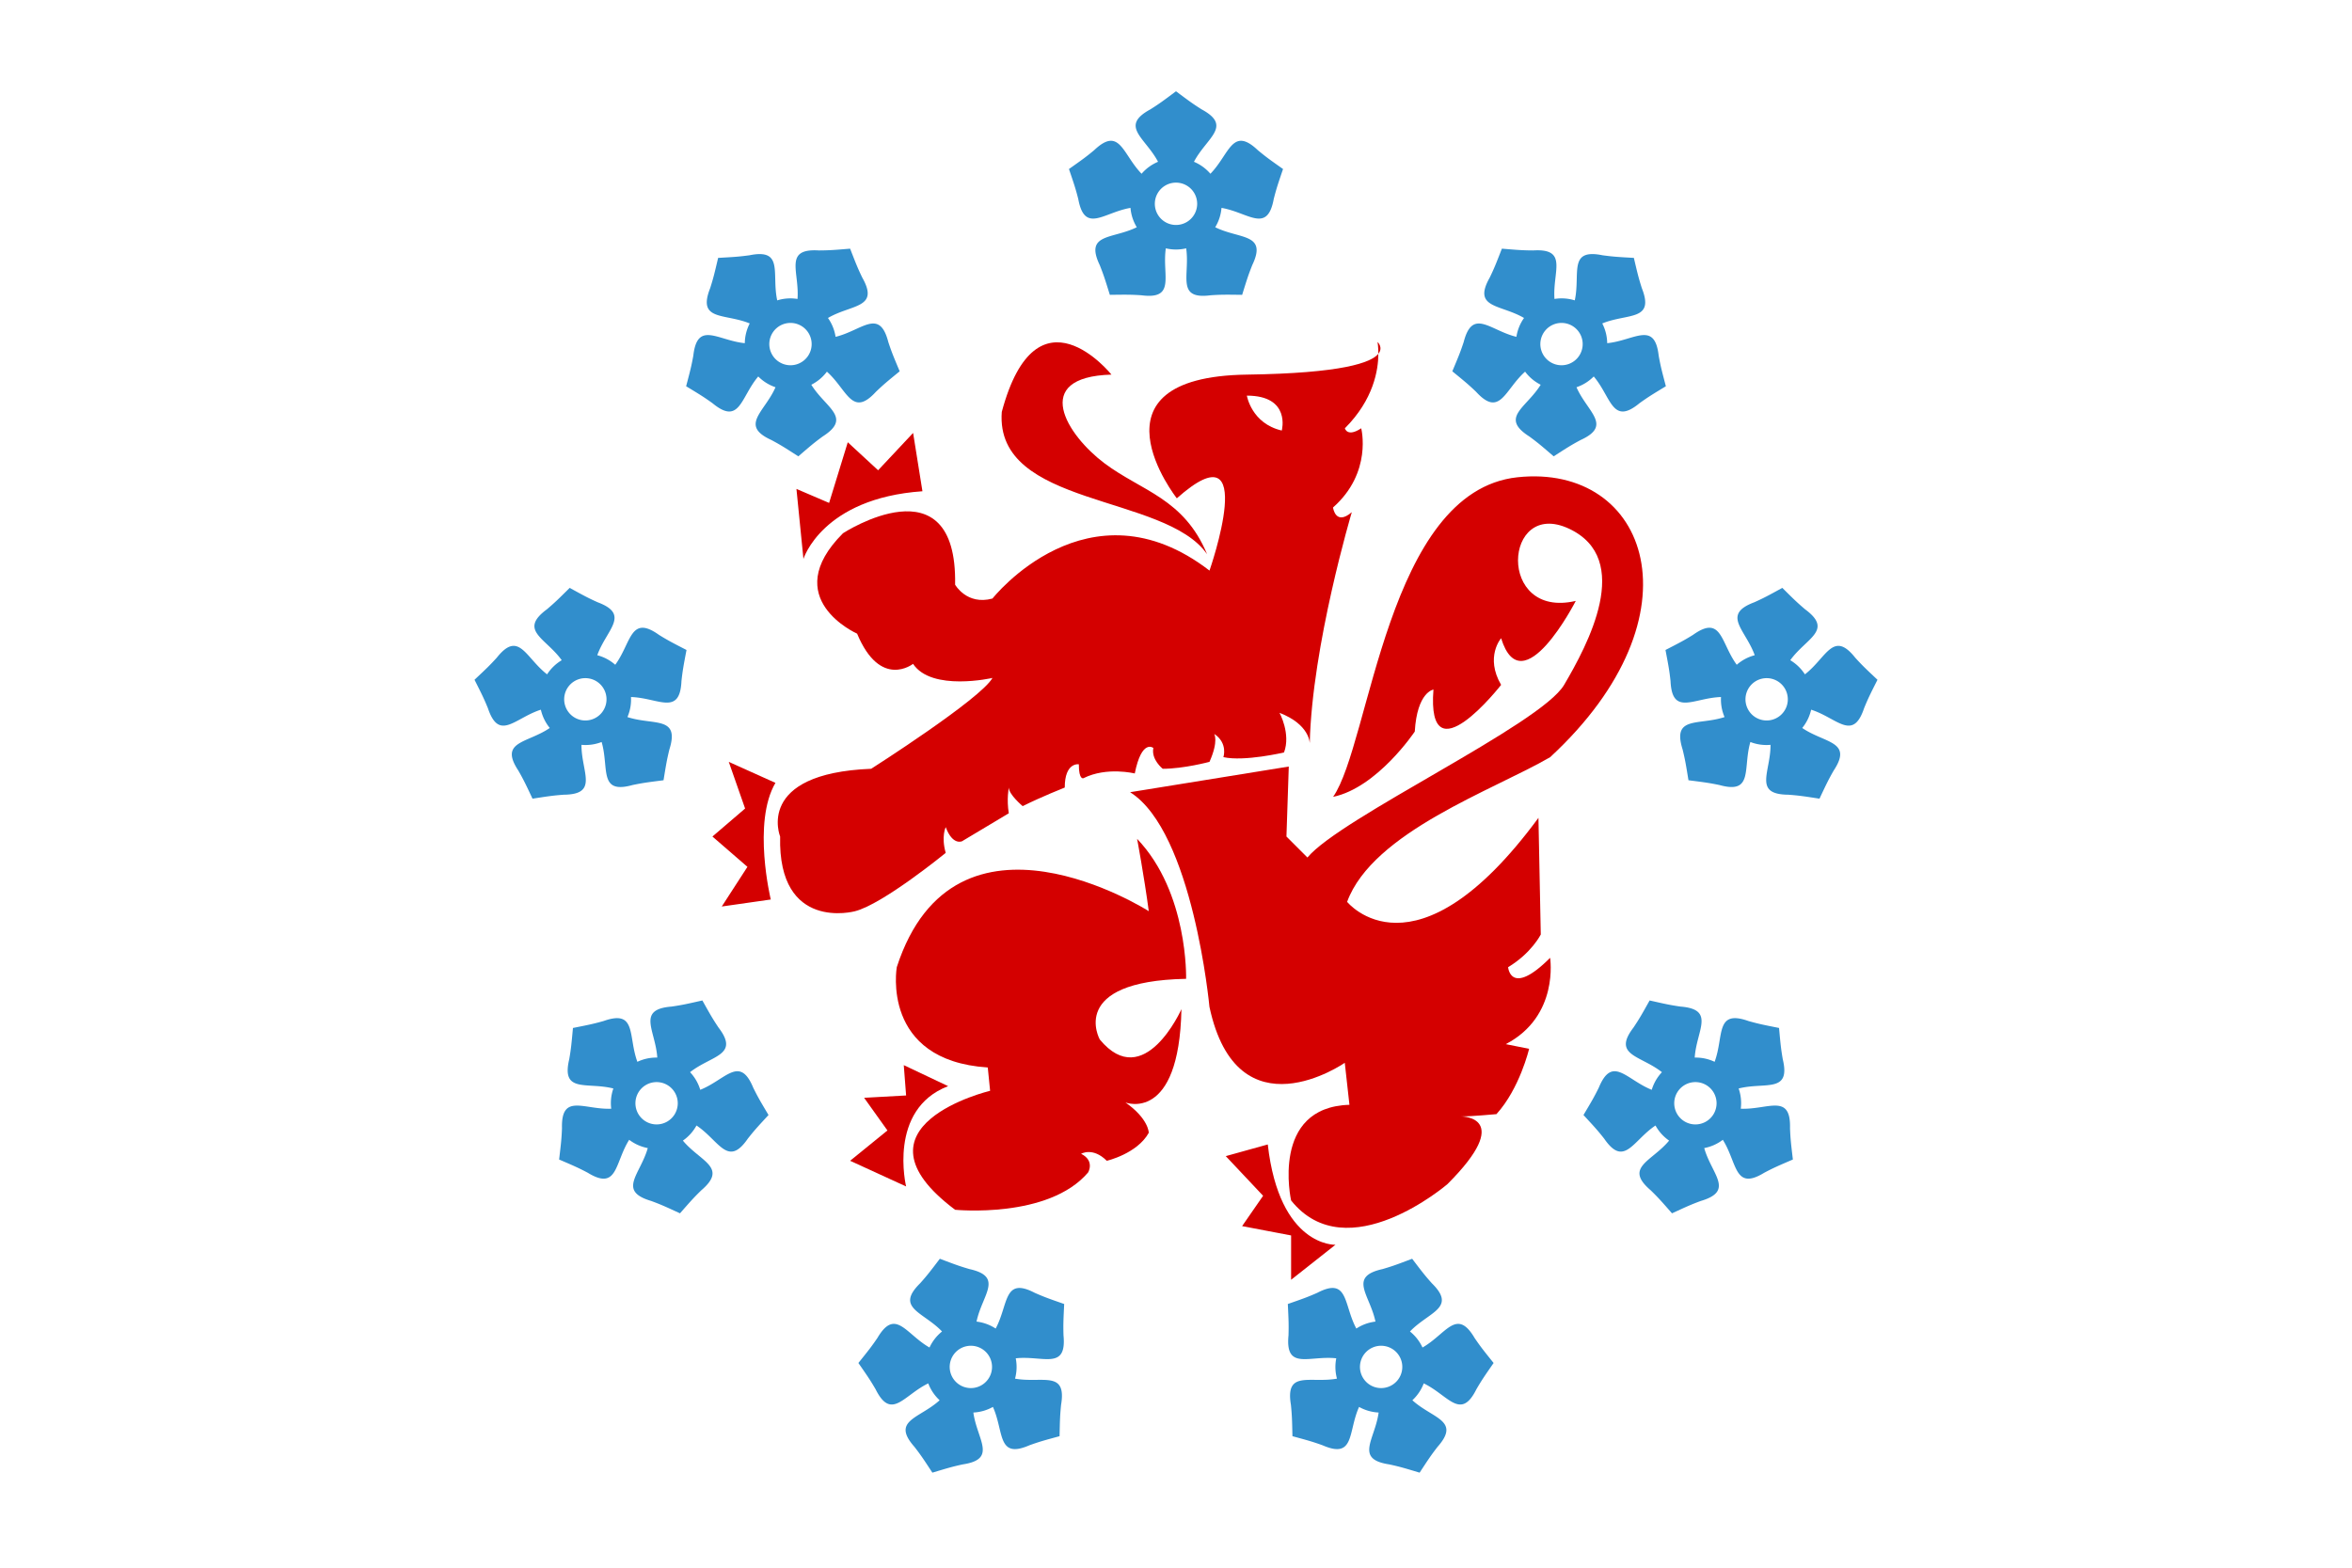
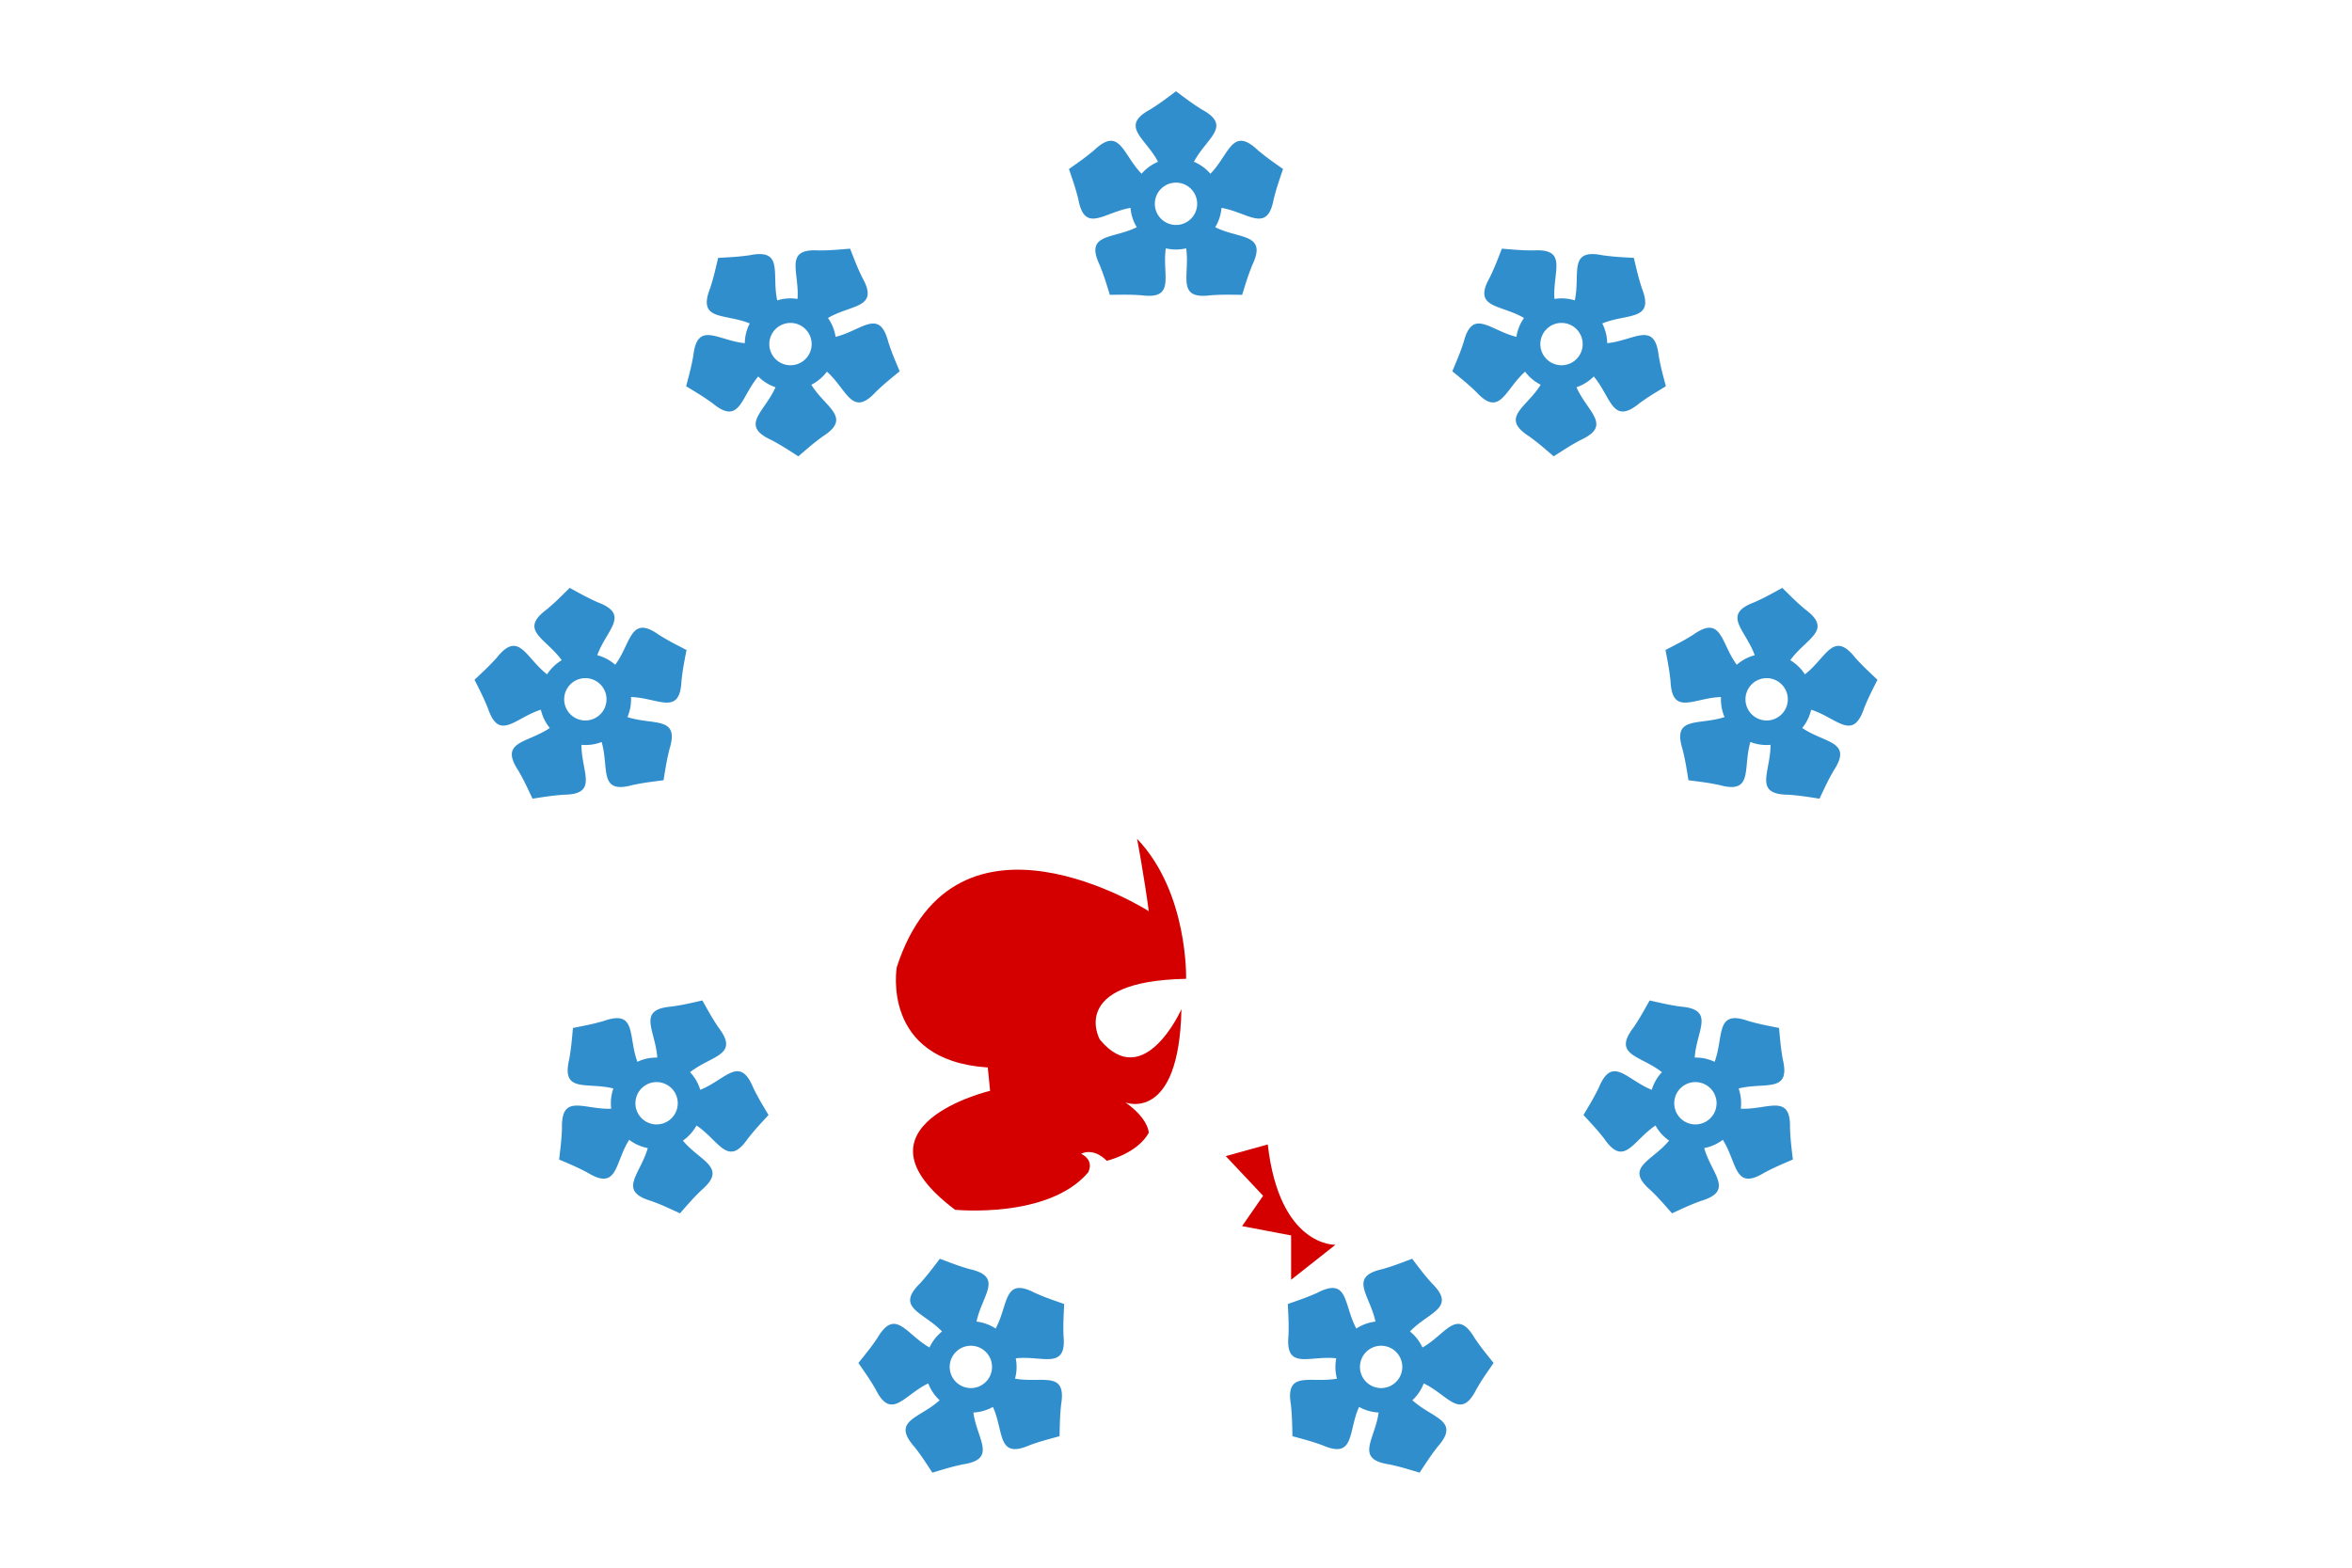
<svg xmlns="http://www.w3.org/2000/svg" xmlns:xlink="http://www.w3.org/1999/xlink" width="720" height="480" viewBox="0 0 360 240">
  <path style="fill:#fff" d="M0 0h360v240H0z" />
  <g style="fill:#d40000">
-     <path d="M210.847 52.35s.128.714.125 1.812c.797-.98-.125-1.812-.125-1.812zm.125 1.812c-1.095 1.347-5.456 2.981-20.125 3.188-25.358.357-10.72 18.937-10.72 18.937 12.858-11.428 5 11.063 5 11.063-18.57-14.286-33.218 4.28-33.218 4.28-3.929 1.072-5.719-2.124-5.719-2.124.357-19.286-17.156-7.875-17.156-7.875-10 10 2.156 15.375 2.156 15.375 3.572 8.571 8.563 4.625 8.563 4.625 2.857 4.286 12.156 2.156 12.156 2.156-1.786 3.214-18.562 13.906-18.562 13.906-17.858.715-13.938 10.375-13.938 10.375-.357 14.643 11.438 11.438 11.438 11.438 4.285-1.072 13.906-8.938 13.906-8.938-.715-2.5 0-3.937 0-3.937 1.071 2.857 2.5 2.156 2.5 2.156l7.156-4.281c-.357-2.143 0-3.938 0-3.938 0 1.072 2.125 2.844 2.125 2.844 2.857-1.428 6.438-2.844 6.438-2.844 0-3.928 2.156-3.562 2.156-3.562 0 2.5.719 2.125.719 2.125 3.571-1.786 7.843-.719 7.843-.719 1.072-5.357 2.844-3.906 2.844-3.906-.357 1.786 1.438 3.187 1.438 3.187 3.214 0 7.156-1.062 7.156-1.062 1.428-3.214.719-4.281.719-4.281 2.142 1.428 1.406 3.562 1.406 3.562 3.214.714 9.281-.719 9.281-.719 1.071-2.857-.687-6.062-.687-6.062 4.642 1.786 4.625 4.656 4.625 4.656.357-15 6.437-35.375 6.437-35.375-2.5 2.143-2.875-.719-2.875-.719 6.071-5.357 4.313-12.125 4.313-12.125-2.143 1.429-2.5 0-2.5 0 4.429-4.429 5.118-8.974 5.125-11.406zm-20.125 6.406c6.785 0 5.343 5.344 5.343 5.344-4.643-1.071-5.343-5.344-5.343-5.344z" />
-     <path d="M184.762 84.85c-3.572-8.571-10-9.643-15.715-13.928-5.714-4.286-11.428-13.215 1.072-13.572 0 0-11.429-14.285-16.786 5.715-1.071 14.642 25 12.5 31.429 21.785zM117.976 137.707s-2.857-11.785.714-17.857l-7.143-3.214 2.5 7.143-5 4.286 5.358 4.642-3.929 6.072 7.5-1.072zM122.976 85.565s2.857-9.286 18.214-10.358l-1.428-8.928-5.357 5.714-4.643-4.286-2.857 9.286-5-2.143 1.071 10.715zM197.262 117.35l-.357 10.715 3.214 3.214c5-6.072 35.714-20.357 39.286-26.429 3.571-6.071 10.714-19.285.714-23.928-10-4.643-11.072 13.928 1.071 11.071 0 0-8.214 16.072-11.428 5.714 0 0-2.5 2.858 0 7.143 0 0-11.429 14.643-10.357.715 0 0-2.5.357-2.858 6.428 0 0-5.714 8.572-12.5 10 5.715-8.214 8.215-46.786 28.215-48.928 20-2.143 28.571 21.071 5 42.857-8.572 5-27.143 11.428-31.072 22.143 0 0 10.357 12.857 29.286-12.858l.357 17.858s-1.428 2.857-5 5c0 0 .357 4.642 6.429-1.429 0 0 1.428 8.929-6.786 13.214l3.571.715s-1.428 6.071-5 10c0 0-3.928.357-5.357.357 0 0 8.215 0-2.143 10.357 0 0-15.357 13.214-23.928 2.5 0 0-3.214-14.286 8.928-14.643l-.714-6.429s-16.428 11.429-20.714-8.571c0 0-2.5-26.786-12.143-32.857l24.286-3.929z" />
    <path d="M181.547 149.85s.358-13.214-7.5-21.428c0 0 1.072 5.714 1.786 11.071 0 0-29.643-18.928-38.571 8.572 0 0-2.5 14.285 13.928 15.357l.357 3.571s-22.5 5.357-5.357 18.214c0 0 14.286 1.429 20.357-5.714 0 0 1.072-1.786-1.071-2.857 0 0 1.786-1.071 3.929 1.071 0 0 4.642-1.071 6.428-4.285 0 0 0-2.143-3.571-4.643 0 0 8.214 3.214 8.571-14.286 0 0-5.714 12.857-12.5 4.643 0 0-5-8.929 13.214-9.286zM204.405 190.565s-8.572.357-10.358-15.358l-6.428 1.786 5.714 6.072-3.214 4.642 7.5 1.429v6.786l6.786-5.357z" />
-     <path d="M138.69 181.636s-2.857-11.786 6.429-15.357l-6.786-3.214.357 4.642-6.428.358 3.571 5-5.714 4.642 8.571 3.929z" />
  </g>
  <path id="a" transform="matrix(.018 0 0 -.018 180 31.2)" style="fill:#318ecc" d="M-910.204 295.743c113.144 79.936 143.584 101.478 213.889 159.832 218.769 207.486 241.163-33.521 403.672-199.994 38.803 44.751 85.451 78.644 140.003 101.718-108.108 205.998-330.399 301.771-65.465 445.717C-140.882 851.847-110.986 874.14 0 957.045c110.986-82.905 140.882-105.198 218.105-154.029 264.934-143.946 42.643-239.719-65.465-445.717 54.552-23.074 101.2-56.967 140.003-101.718 162.509 166.473 184.903 407.48 403.672 199.994 70.305-58.354 100.745-79.896 213.889-159.832-44.55-131.173-56.515-166.494-79.093-255.027C776.08-255.734 616.303-73.917 386.98-34.758c-5.088-59.012-22.906-113.851-53.476-164.583 208.543-103.112 444.674-49.934 314.947-322.114-33.773-84.896-44.855-120.503-85.914-252.81-138.52 1.835-175.809 2.299-266.987-3.587C-3.395-817.122 120.148-608.98 86.526-378.78c-57.695-13.398-115.357-13.398-173.052 0-33.622-230.2 89.921-438.342-209.024-399.072-91.178 5.886-128.467 5.422-266.987 3.587-41.059 132.307-52.141 167.914-85.914 252.81-129.727 272.18 106.404 219.002 314.947 322.114-30.57 50.732-48.388 105.571-53.476 164.583-229.323-39.16-389.1-220.976-444.131 75.474-22.578 88.533-34.543 123.854-79.093 255.027ZM-180 0a180 180 0 0 1 360 0 180 180 0 0 1-360 0Z" />
  <use transform="rotate(40 180 123)" xlink:href="#a" />
  <use transform="rotate(80 180 123)" xlink:href="#a" />
  <use transform="rotate(120 180 123)" xlink:href="#a" />
  <use transform="rotate(160 180 123)" xlink:href="#a" />
  <use transform="rotate(200 180 123)" xlink:href="#a" />
  <use transform="rotate(240 180 123)" xlink:href="#a" />
  <use transform="rotate(280 180 123)" xlink:href="#a" />
  <use transform="rotate(320 180 123)" xlink:href="#a" />
</svg>